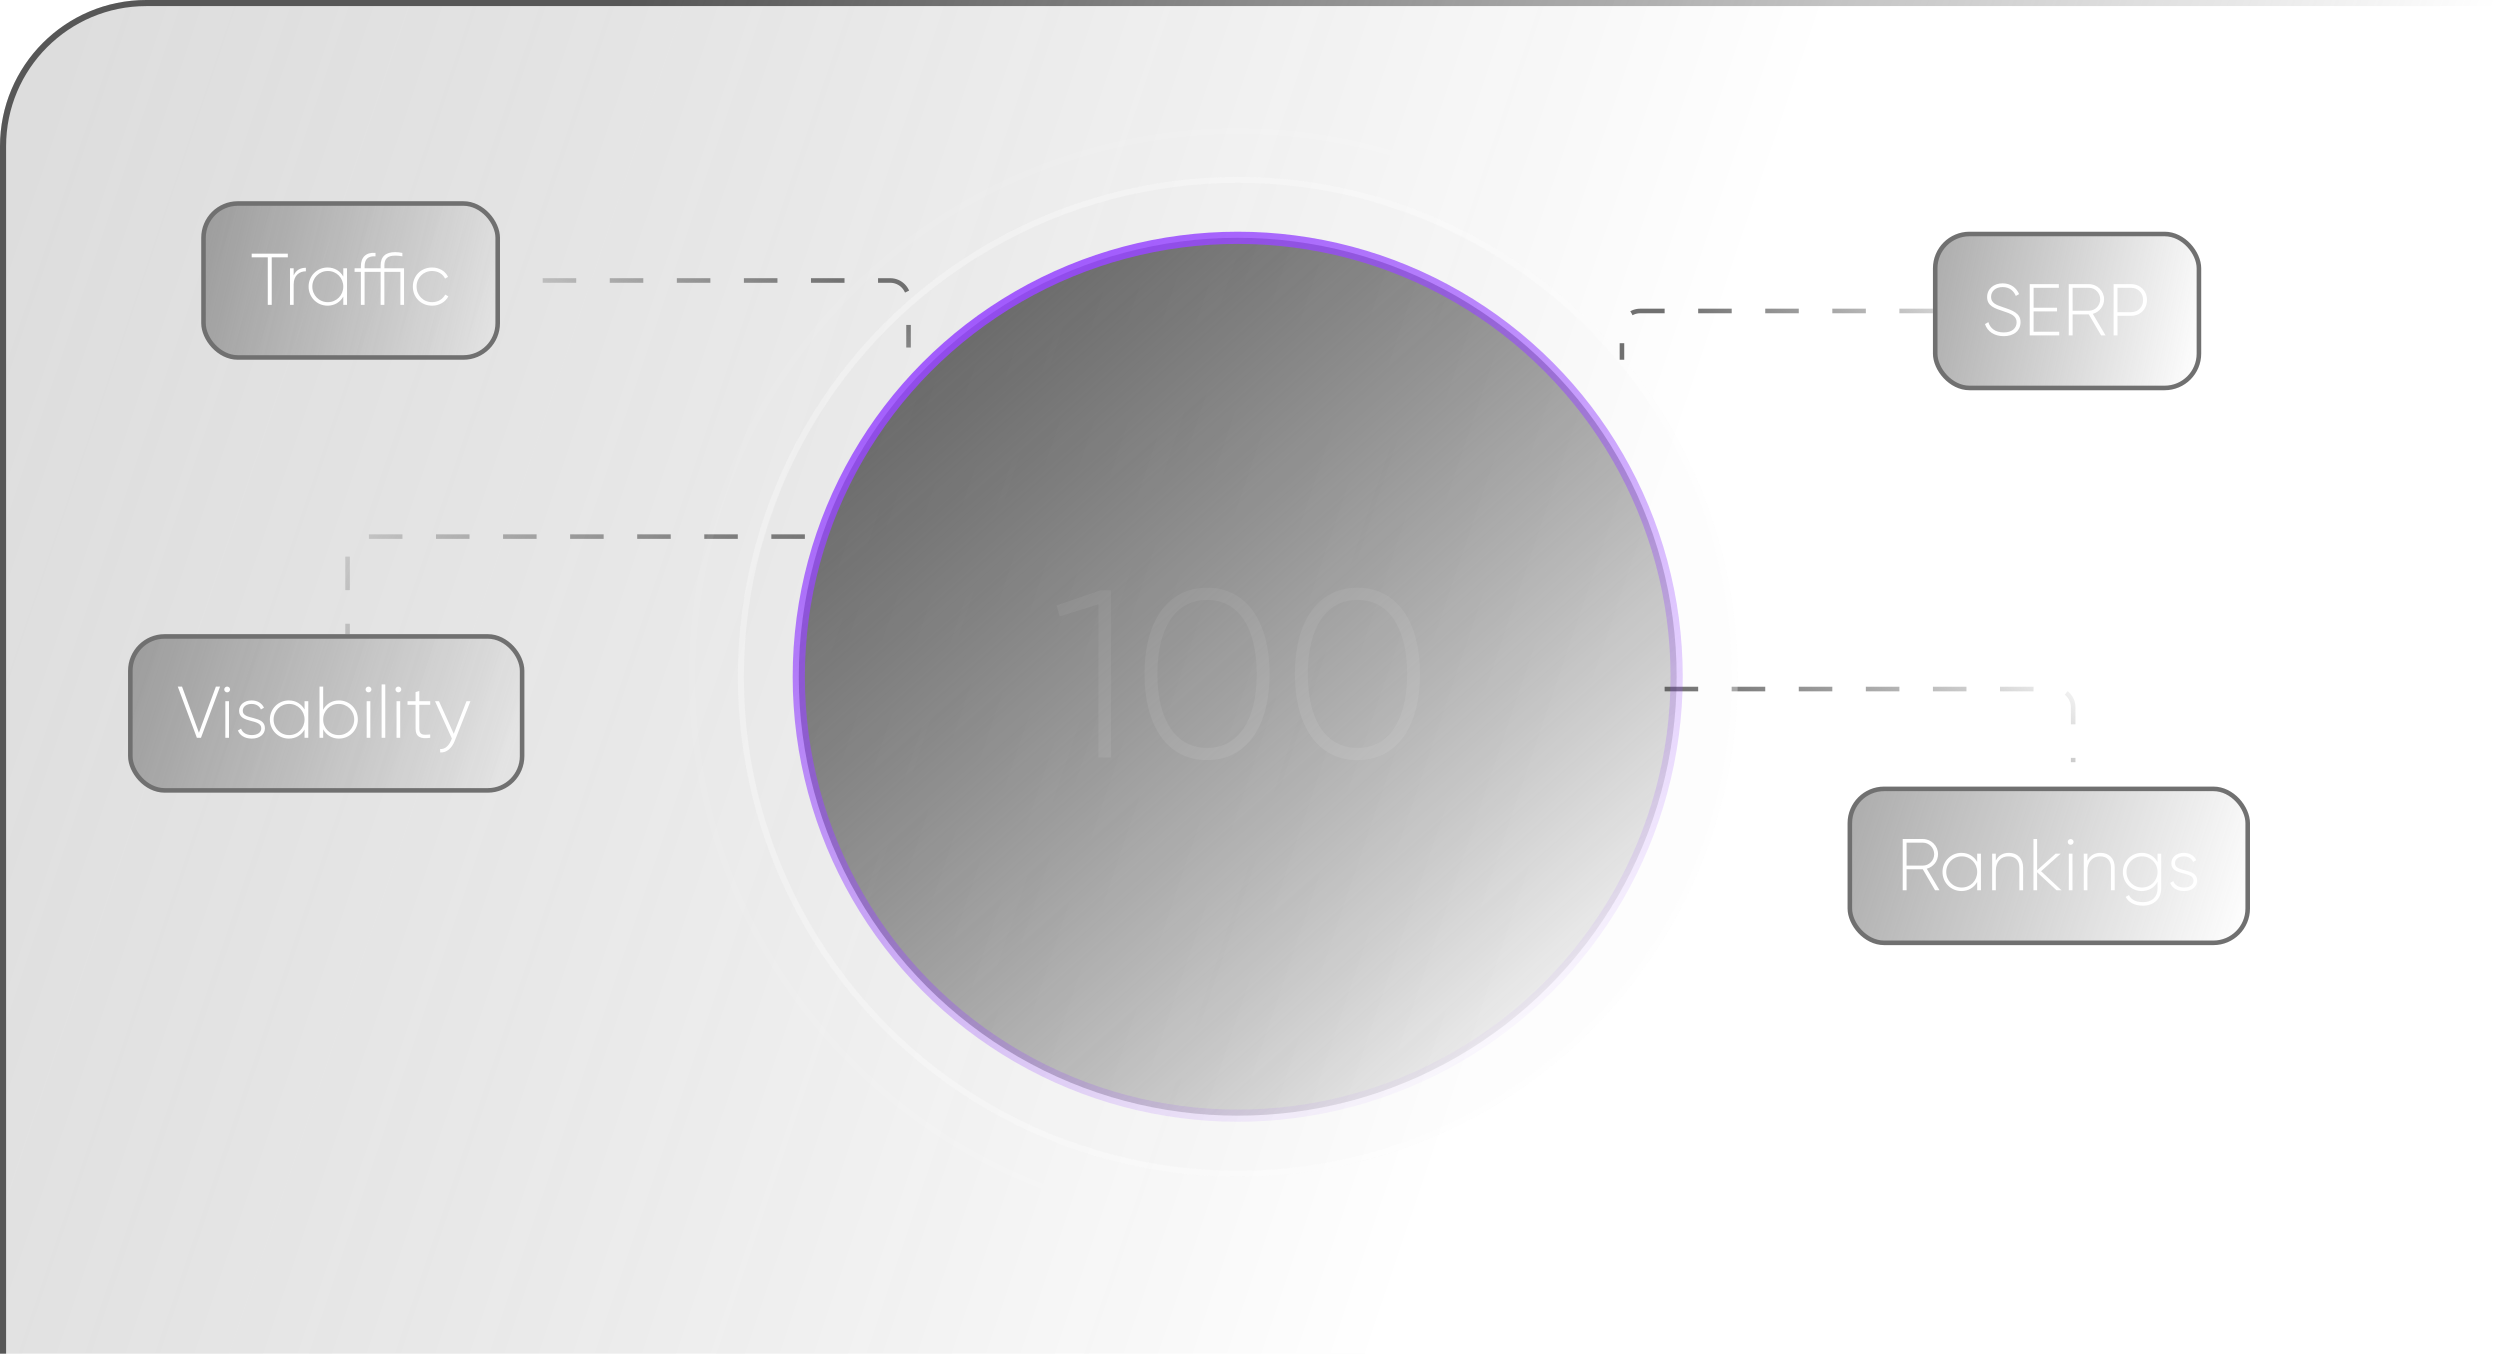
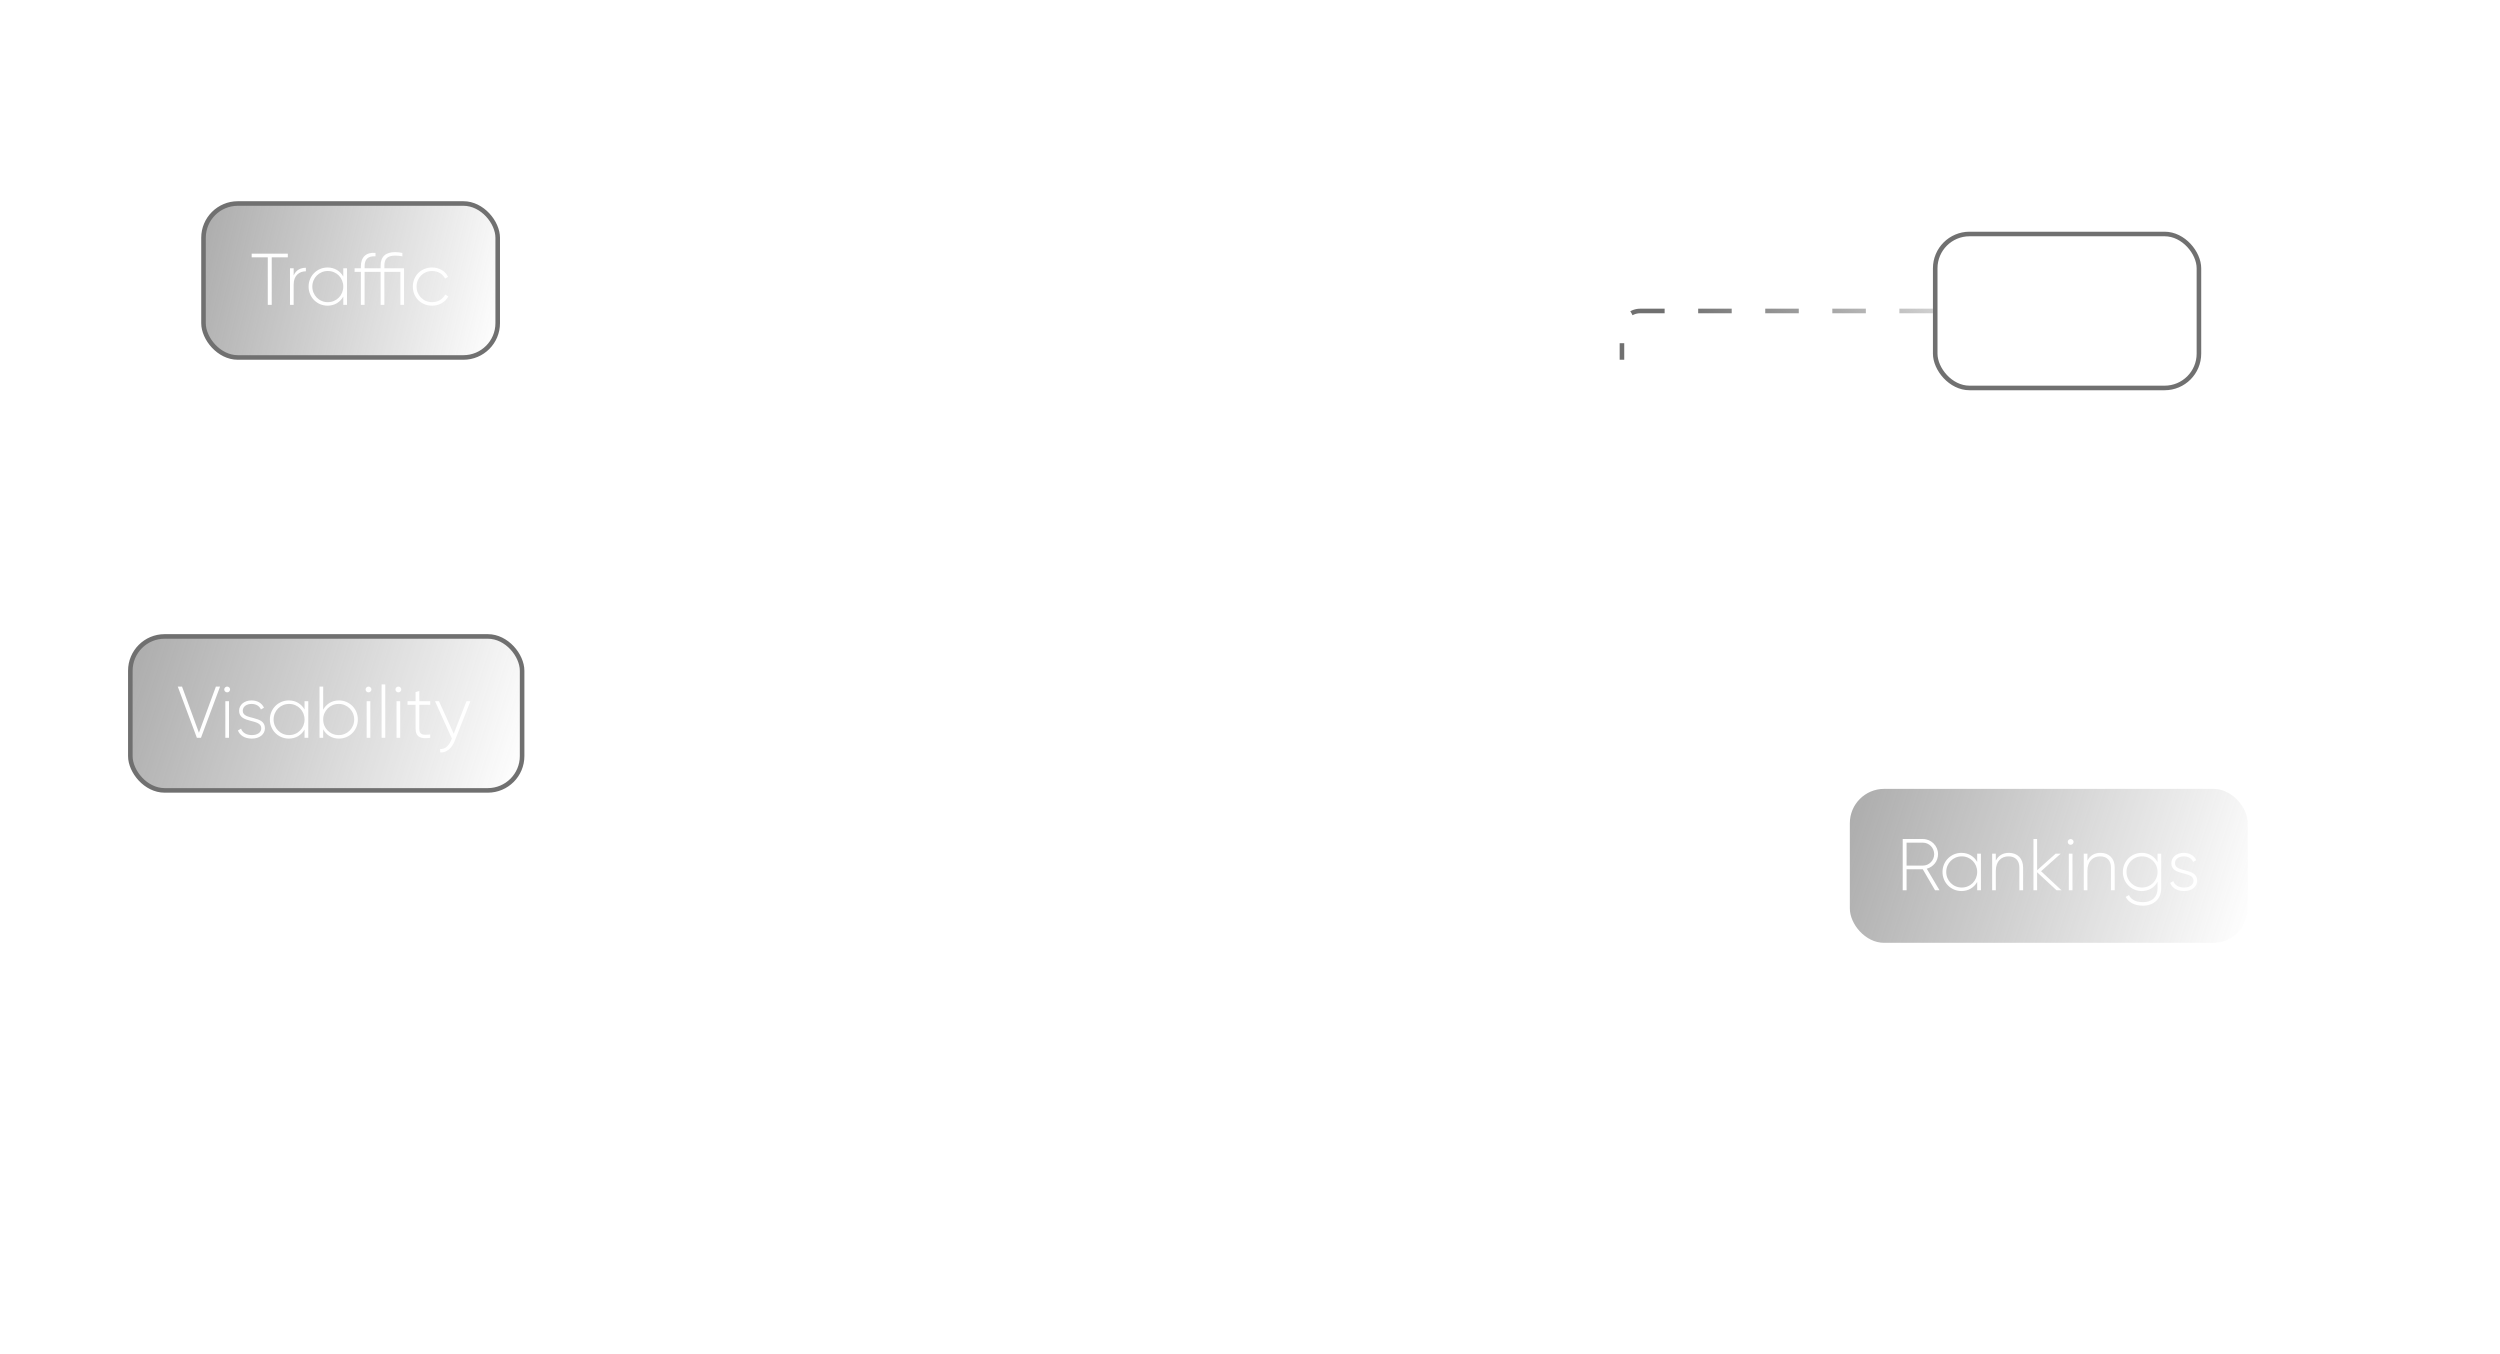
<svg xmlns="http://www.w3.org/2000/svg" width="410" height="222" viewBox="0 0 410 222" fill="none">
  <g clip-path="url(#clip0_1072_137)">
    <path d="M0 24C0 10.745 10.745 0 24 0H415V223H0V24Z" fill="url(#paint0_linear_1072_137)" />
    <path d="M0.5 24C0.5 11.021 11.021 0.5 24 0.5H416.5V222.5H0.5V24Z" stroke="url(#paint1_linear_1072_137)" />
    <path d="M89 46H146C147.657 46 149 47.343 149 49V57" stroke="url(#paint2_linear_1072_137)" stroke-width="0.75" stroke-dasharray="5.5 5.5" />
    <path d="M273 113H337C338.657 113 340 114.343 340 116V125" stroke="url(#paint3_linear_1072_137)" stroke-width="0.75" stroke-dasharray="5.5 5.5" />
    <path d="M132 88L60 88C58.343 88 57 89.343 57 91L57 104" stroke="url(#paint4_linear_1072_137)" stroke-width="0.75" stroke-dasharray="5.5 5.5" />
    <g filter="url(#filter0_b_1072_137)">
      <circle cx="203" cy="111" r="82" fill="#D9D9D9" fill-opacity="0.05" />
      <circle cx="203" cy="111" r="81.5" stroke="white" stroke-opacity="0.3" />
    </g>
    <circle cx="203" cy="111" r="89.5" stroke="white" stroke-opacity="0.05" />
  </g>
  <rect x="33.375" y="33.375" width="48.25" height="25.25" rx="5.625" fill="url(#paint5_linear_1072_137)" />
  <rect x="33.375" y="33.375" width="48.25" height="25.25" rx="5.625" stroke="#707070" stroke-width="0.75" />
  <path d="M47.204 41.6V42.2H44.564V50H43.916V42.2H41.276V41.6H47.204ZM48.161 45.176C48.569 44.228 49.349 43.916 50.165 43.916V44.492C49.133 44.492 48.161 45.128 48.161 46.664V50H47.561V44H48.161V45.176ZM56.298 44H56.91V50H56.298V48.644C55.794 49.544 54.87 50.132 53.718 50.132C52.014 50.132 50.61 48.776 50.61 47C50.61 45.224 52.014 43.868 53.718 43.868C54.87 43.868 55.794 44.456 56.298 45.356V44ZM53.766 49.556C55.194 49.556 56.298 48.428 56.298 47C56.298 45.572 55.194 44.444 53.766 44.444C52.338 44.444 51.222 45.572 51.222 47C51.222 48.428 52.338 49.556 53.766 49.556ZM66.264 44V50H65.664V44.588H63.036V50H62.424V44.588H59.796V50H59.184V44.588H58.152V44H59.184V43.676C59.184 42.2 60.012 41.348 61.584 41.468V42.044C60.36 41.948 59.796 42.512 59.796 43.676V44H62.424V43.556C62.424 42.08 63.24 41.348 64.824 41.348C65.208 41.348 65.58 41.396 65.988 41.48V42.032C65.592 41.96 65.22 41.924 64.824 41.924C63.588 41.924 63.036 42.392 63.036 43.556V44H66.264ZM70.863 50.132C69.051 50.132 67.707 48.776 67.707 47C67.707 45.224 69.051 43.868 70.863 43.868C72.039 43.868 73.047 44.468 73.479 45.404L72.987 45.692C72.639 44.936 71.823 44.444 70.863 44.444C69.411 44.444 68.319 45.572 68.319 47C68.319 48.428 69.411 49.556 70.863 49.556C71.835 49.556 72.627 49.052 73.023 48.308L73.527 48.608C73.047 49.532 72.039 50.132 70.863 50.132Z" fill="white" />
-   <rect x="317.375" y="38.375" width="43.25" height="25.25" rx="5.625" fill="url(#paint6_linear_1072_137)" />
  <rect x="317.375" y="38.375" width="43.25" height="25.25" rx="5.625" stroke="#707070" stroke-width="0.75" />
  <path d="M328.612 55.132C327.04 55.132 325.924 54.34 325.54 53.152L326.092 52.828C326.38 53.836 327.232 54.52 328.612 54.52C330.016 54.52 330.724 53.8 330.724 52.84C330.724 51.832 329.836 51.448 328.552 51.04C327.148 50.584 325.888 50.188 325.888 48.724C325.888 47.344 327.004 46.468 328.432 46.468C329.812 46.468 330.724 47.26 331.132 48.232L330.592 48.532C330.28 47.776 329.632 47.08 328.432 47.08C327.268 47.08 326.536 47.764 326.536 48.7C326.536 49.708 327.388 50.02 328.588 50.416C330.076 50.908 331.372 51.376 331.372 52.828C331.372 54.22 330.28 55.132 328.612 55.132ZM333.512 54.4H337.712V55H332.876V46.6H337.652V47.2H333.512V50.464H337.352V51.064H333.512V54.4ZM344.578 55L342.562 51.556H339.91V55H339.274V46.6H342.586C343.954 46.6 345.07 47.716 345.07 49.084C345.07 50.224 344.29 51.184 343.222 51.472L345.31 55H344.578ZM339.91 47.2V50.956H342.586C343.606 50.956 344.434 50.116 344.434 49.084C344.434 48.04 343.606 47.2 342.586 47.2H339.91ZM349.49 46.6C351.002 46.6 352.106 47.716 352.106 49.204C352.106 50.68 351.002 51.796 349.49 51.796H347.27V55H346.634V46.6H349.49ZM349.49 51.196C350.642 51.196 351.47 50.356 351.47 49.204C351.47 48.04 350.642 47.2 349.49 47.2H347.27V51.196H349.49Z" fill="white" />
  <path d="M317 51L269 51C267.343 51 266 52.343 266 54L266 59" stroke="url(#paint7_linear_1072_137)" stroke-width="0.75" stroke-dasharray="5.5 5.5" />
  <path d="M222.622 124.66C216.044 124.66 212.363 118.982 212.363 110.524C212.363 102.066 216.044 96.388 222.622 96.388C229.201 96.388 232.881 102.066 232.881 110.524C232.881 118.982 229.201 124.66 222.622 124.66ZM222.622 122.663C227.713 122.663 230.767 118.199 230.767 110.524C230.767 102.849 227.713 98.385 222.622 98.385C217.532 98.385 214.478 102.849 214.478 110.524C214.478 118.199 217.532 122.663 222.622 122.663Z" fill="white" />
  <path d="M197.958 124.66C191.38 124.66 187.699 118.982 187.699 110.524C187.699 102.066 191.38 96.388 197.958 96.388C204.536 96.388 208.217 102.066 208.217 110.524C208.217 118.982 204.536 124.66 197.958 124.66ZM197.958 122.663C203.048 122.663 206.103 118.199 206.103 110.524C206.103 102.849 203.048 98.385 197.958 98.385C192.868 98.385 189.813 102.849 189.813 110.524C189.813 118.199 192.868 122.663 197.958 122.663Z" fill="white" />
  <path d="M180.454 96.819H182.216V124.229H180.14V99.09L173.797 101.087L173.288 99.286L180.454 96.819Z" fill="white" />
-   <circle cx="202.985" cy="110.985" r="71.985" fill="url(#paint8_linear_1072_137)" stroke="url(#paint9_linear_1072_137)" stroke-width="2" />
  <rect x="21.375" y="104.375" width="64.25" height="25.25" rx="5.625" fill="url(#paint10_linear_1072_137)" />
  <rect x="21.375" y="104.375" width="64.25" height="25.25" rx="5.625" stroke="#707070" stroke-width="0.75" />
  <path d="M32.288 121L29.156 112.6H29.852L32.624 120.172L35.408 112.6H36.092L32.96 121H32.288ZM37.255 113.548C36.991 113.548 36.775 113.332 36.775 113.068C36.775 112.816 36.991 112.6 37.255 112.6C37.519 112.6 37.735 112.816 37.735 113.068C37.735 113.332 37.519 113.548 37.255 113.548ZM36.955 121V115H37.555V121H36.955ZM39.812 116.572C39.812 118.18 43.449 117.232 43.449 119.428C43.449 120.412 42.584 121.132 41.3 121.132C40.1 121.132 39.309 120.568 39.02 119.8L39.536 119.5C39.752 120.148 40.401 120.556 41.3 120.556C42.141 120.556 42.849 120.184 42.849 119.428C42.849 117.796 39.212 118.732 39.212 116.572C39.212 115.624 40.029 114.868 41.252 114.868C42.224 114.868 42.968 115.336 43.292 116.068L42.788 116.356C42.536 115.732 41.913 115.444 41.252 115.444C40.472 115.444 39.812 115.852 39.812 116.572ZM49.946 115H50.558V121H49.946V119.644C49.442 120.544 48.518 121.132 47.366 121.132C45.662 121.132 44.258 119.776 44.258 118C44.258 116.224 45.662 114.868 47.366 114.868C48.518 114.868 49.442 115.456 49.946 116.356V115ZM47.414 120.556C48.842 120.556 49.946 119.428 49.946 118C49.946 116.572 48.842 115.444 47.414 115.444C45.986 115.444 44.87 116.572 44.87 118C44.87 119.428 45.986 120.556 47.414 120.556ZM55.581 114.868C57.297 114.868 58.689 116.224 58.689 118C58.689 119.776 57.297 121.132 55.581 121.132C54.417 121.132 53.493 120.532 53.001 119.608V121H52.401V112.6H53.001V116.392C53.493 115.468 54.417 114.868 55.581 114.868ZM55.545 120.556C56.973 120.556 58.089 119.428 58.089 118C58.089 116.572 56.973 115.444 55.545 115.444C54.117 115.444 53.001 116.572 53.001 118C53.001 119.428 54.117 120.556 55.545 120.556ZM60.435 113.548C60.171 113.548 59.955 113.332 59.955 113.068C59.955 112.816 60.171 112.6 60.435 112.6C60.699 112.6 60.915 112.816 60.915 113.068C60.915 113.332 60.699 113.548 60.435 113.548ZM60.135 121V115H60.735V121H60.135ZM62.584 121V112.24H63.184V121H62.584ZM65.333 113.548C65.069 113.548 64.853 113.332 64.853 113.068C64.853 112.816 65.069 112.6 65.333 112.6C65.597 112.6 65.813 112.816 65.813 113.068C65.813 113.332 65.597 113.548 65.333 113.548ZM65.033 121V115H65.633V121H65.033ZM70.555 115.588H68.767V119.488C68.767 120.544 69.331 120.568 70.555 120.46V121C68.983 121.24 68.155 120.856 68.155 119.488V115.588H66.835V115H68.155V113.5L68.767 113.32V115H70.555V115.588ZM76.504 115H77.151L74.559 121.552C74.103 122.704 73.216 123.484 72.183 123.4V122.836C72.987 122.908 73.6 122.308 73.972 121.432L74.103 121.108L71.344 115H71.992L74.415 120.34L76.504 115Z" fill="white" />
  <rect x="303.375" y="129.375" width="65.25" height="25.25" rx="5.625" fill="url(#paint11_linear_1072_137)" />
-   <rect x="303.375" y="129.375" width="65.25" height="25.25" rx="5.625" stroke="#707070" stroke-width="0.75" />
  <path d="M317.348 146L315.332 142.556H312.68V146H312.044V137.6H315.356C316.724 137.6 317.84 138.716 317.84 140.084C317.84 141.224 317.06 142.184 315.992 142.472L318.08 146H317.348ZM312.68 138.2V141.956H315.356C316.376 141.956 317.204 141.116 317.204 140.084C317.204 139.04 316.376 138.2 315.356 138.2H312.68ZM324.259 140H324.871V146H324.259V144.644C323.755 145.544 322.831 146.132 321.679 146.132C319.975 146.132 318.571 144.776 318.571 143C318.571 141.224 319.975 139.868 321.679 139.868C322.831 139.868 323.755 140.456 324.259 141.356V140ZM321.727 145.556C323.155 145.556 324.259 144.428 324.259 143C324.259 141.572 323.155 140.444 321.727 140.444C320.299 140.444 319.183 141.572 319.183 143C319.183 144.428 320.299 145.556 321.727 145.556ZM329.461 139.868C330.889 139.868 331.789 140.816 331.789 142.268V146H331.177V142.268C331.177 141.164 330.541 140.444 329.413 140.444C328.237 140.444 327.313 141.212 327.313 142.832V146H326.713V140H327.313V141.14C327.769 140.252 328.537 139.868 329.461 139.868ZM338.083 146H337.267L334.087 143.048V146H333.487V137.6H334.087V142.724L337.123 140H337.963L334.735 142.88L338.083 146ZM339.587 138.548C339.323 138.548 339.107 138.332 339.107 138.068C339.107 137.816 339.323 137.6 339.587 137.6C339.851 137.6 340.067 137.816 340.067 138.068C340.067 138.332 339.851 138.548 339.587 138.548ZM339.287 146V140H339.887V146H339.287ZM344.485 139.868C345.913 139.868 346.812 140.816 346.812 142.268V146H346.201V142.268C346.201 141.164 345.565 140.444 344.437 140.444C343.261 140.444 342.337 141.212 342.337 142.832V146H341.737V140H342.337V141.14C342.793 140.252 343.561 139.868 344.485 139.868ZM353.838 140H354.438V145.712C354.438 147.512 353.106 148.532 351.45 148.532C350.046 148.532 349.05 147.968 348.618 147.092L349.146 146.792C349.458 147.428 350.13 147.956 351.45 147.956C352.95 147.956 353.838 147.08 353.838 145.712V144.608C353.346 145.532 352.422 146.132 351.258 146.132C349.542 146.132 348.15 144.776 348.15 143C348.15 141.224 349.542 139.868 351.258 139.868C352.422 139.868 353.346 140.468 353.838 141.392V140ZM351.294 145.556C352.722 145.556 353.838 144.428 353.838 143C353.838 141.572 352.722 140.444 351.294 140.444C349.866 140.444 348.75 141.572 348.75 143C348.75 144.428 349.866 145.556 351.294 145.556ZM356.699 141.572C356.699 143.18 360.335 142.232 360.335 144.428C360.335 145.412 359.471 146.132 358.187 146.132C356.987 146.132 356.195 145.568 355.907 144.8L356.423 144.5C356.639 145.148 357.287 145.556 358.187 145.556C359.027 145.556 359.735 145.184 359.735 144.428C359.735 142.796 356.099 143.732 356.099 141.572C356.099 140.624 356.915 139.868 358.139 139.868C359.111 139.868 359.855 140.336 360.179 141.068L359.675 141.356C359.423 140.732 358.799 140.444 358.139 140.444C357.359 140.444 356.699 140.852 356.699 141.572Z" fill="white" />
  <defs>
    <filter id="filter0_b_1072_137" x="87" y="-5" width="232" height="232" filterUnits="userSpaceOnUse" color-interpolation-filters="sRGB">
      <feGaussianBlur stdDeviation="17" />
    </filter>
    <linearGradient id="paint0_linear_1072_137" x1="11.943" y1="5.04" x2="439.828" y2="149.417" gradientUnits="userSpaceOnUse">
      <stop stop-color="#575757" stop-opacity="0.2" />
      <stop offset="0.604" stop-opacity="0" />
      <stop offset="0.852" stop-color="#575757" stop-opacity="0" />
    </linearGradient>
    <linearGradient id="paint1_linear_1072_137" x1="7" y1="-3.03963e-05" x2="356.204" y2="136.447" gradientUnits="userSpaceOnUse">
      <stop stop-color="#575757" />
      <stop offset="0.239" stop-color="#575757" />
      <stop offset="1" stop-color="#575757" stop-opacity="0" />
    </linearGradient>
    <linearGradient id="paint2_linear_1072_137" x1="139.418" y1="46" x2="124.71" y2="74.822" gradientUnits="userSpaceOnUse">
      <stop stop-color="#707070" />
      <stop offset="1" stop-color="#575757" stop-opacity="0" />
    </linearGradient>
    <linearGradient id="paint3_linear_1072_137" x1="361.217" y1="98.273" x2="325.956" y2="148.164" gradientUnits="userSpaceOnUse">
      <stop offset="0.355" stop-color="#575757" stop-opacity="0" />
      <stop offset="1" stop-color="#707070" />
    </linearGradient>
    <linearGradient id="paint4_linear_1072_137" x1="133.654" y1="86" x2="57.343" y2="48.074" gradientUnits="userSpaceOnUse">
      <stop stop-color="#707070" />
      <stop offset="1" stop-color="#575757" stop-opacity="0" />
    </linearGradient>
    <linearGradient id="paint5_linear_1072_137" x1="33" y1="33" x2="85.231" y2="45.487" gradientUnits="userSpaceOnUse">
      <stop stop-color="#575757" stop-opacity="0.5" />
      <stop offset="0.99" stop-color="#575757" stop-opacity="0" />
    </linearGradient>
    <linearGradient id="paint6_linear_1072_137" x1="317" y1="38" x2="364.397" y2="48.175" gradientUnits="userSpaceOnUse">
      <stop stop-color="#575757" stop-opacity="0.5" />
      <stop offset="0.99" stop-color="#575757" stop-opacity="0" />
    </linearGradient>
    <linearGradient id="paint7_linear_1072_137" x1="274.145" y1="51" x2="317.986" y2="23.967" gradientUnits="userSpaceOnUse">
      <stop stop-color="#707070" />
      <stop offset="1" stop-color="#575757" stop-opacity="0" />
    </linearGradient>
    <linearGradient id="paint8_linear_1072_137" x1="127.5" y1="28.5" x2="260" y2="178.5" gradientUnits="userSpaceOnUse">
      <stop stop-color="#575757" />
      <stop offset="1" stop-color="#1D1D1D" stop-opacity="0" />
      <stop offset="1" stop-color="#575757" stop-opacity="0" />
    </linearGradient>
    <linearGradient id="paint9_linear_1072_137" x1="142.5" y1="38" x2="231" y2="186" gradientUnits="userSpaceOnUse">
      <stop stop-color="#9747FF" />
      <stop offset="0.155" stop-color="#9747FF" stop-opacity="0.845" />
      <stop offset="1" stop-color="#9747FF" stop-opacity="0" />
    </linearGradient>
    <linearGradient id="paint10_linear_1072_137" x1="21" y1="104" x2="87.552" y2="125.106" gradientUnits="userSpaceOnUse">
      <stop stop-color="#575757" stop-opacity="0.5" />
      <stop offset="0.99" stop-color="#575757" stop-opacity="0" />
    </linearGradient>
    <linearGradient id="paint11_linear_1072_137" x1="303" y1="129" x2="370.385" y2="150.699" gradientUnits="userSpaceOnUse">
      <stop stop-color="#575757" stop-opacity="0.5" />
      <stop offset="0.99" stop-color="#575757" stop-opacity="0" />
    </linearGradient>
    <clipPath id="clip0_1072_137">
-       <path d="M0 24C0 10.745 10.745 0 24 0H415V223H0V24Z" fill="white" />
-     </clipPath>
+       </clipPath>
  </defs>
</svg>